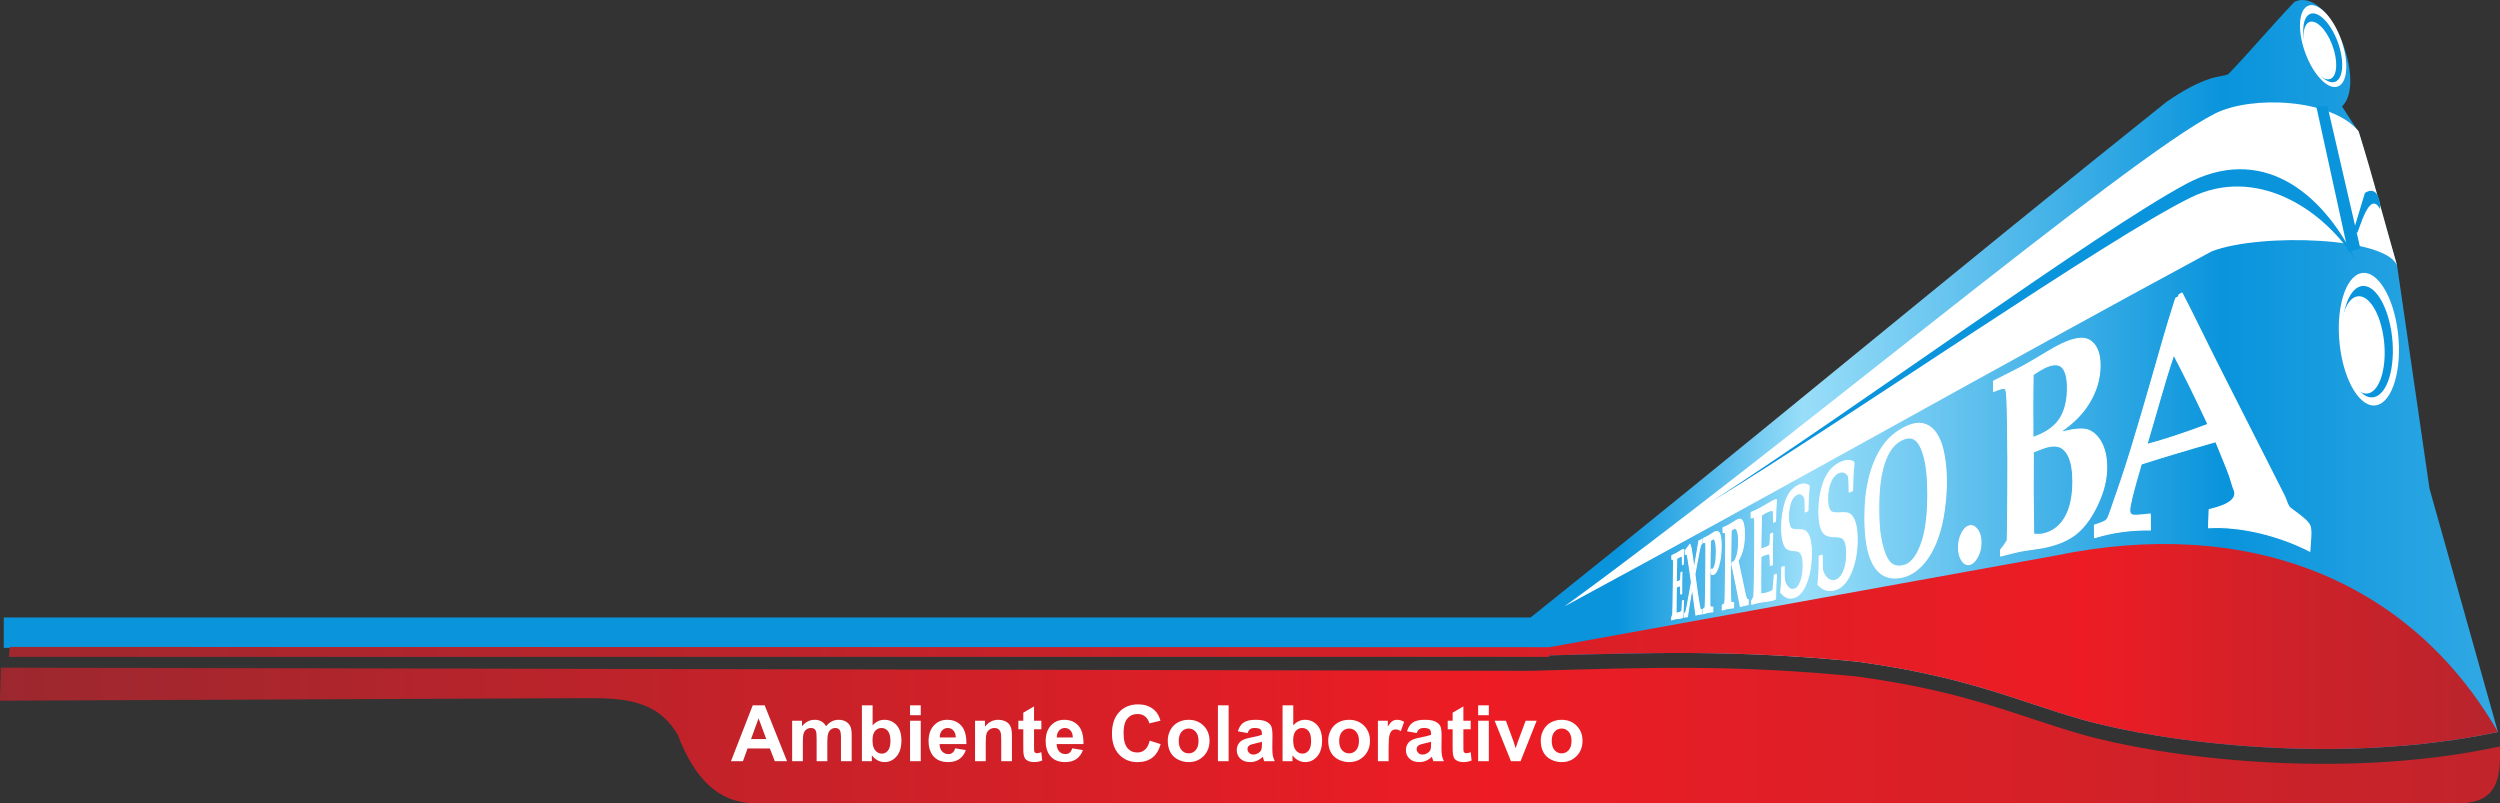
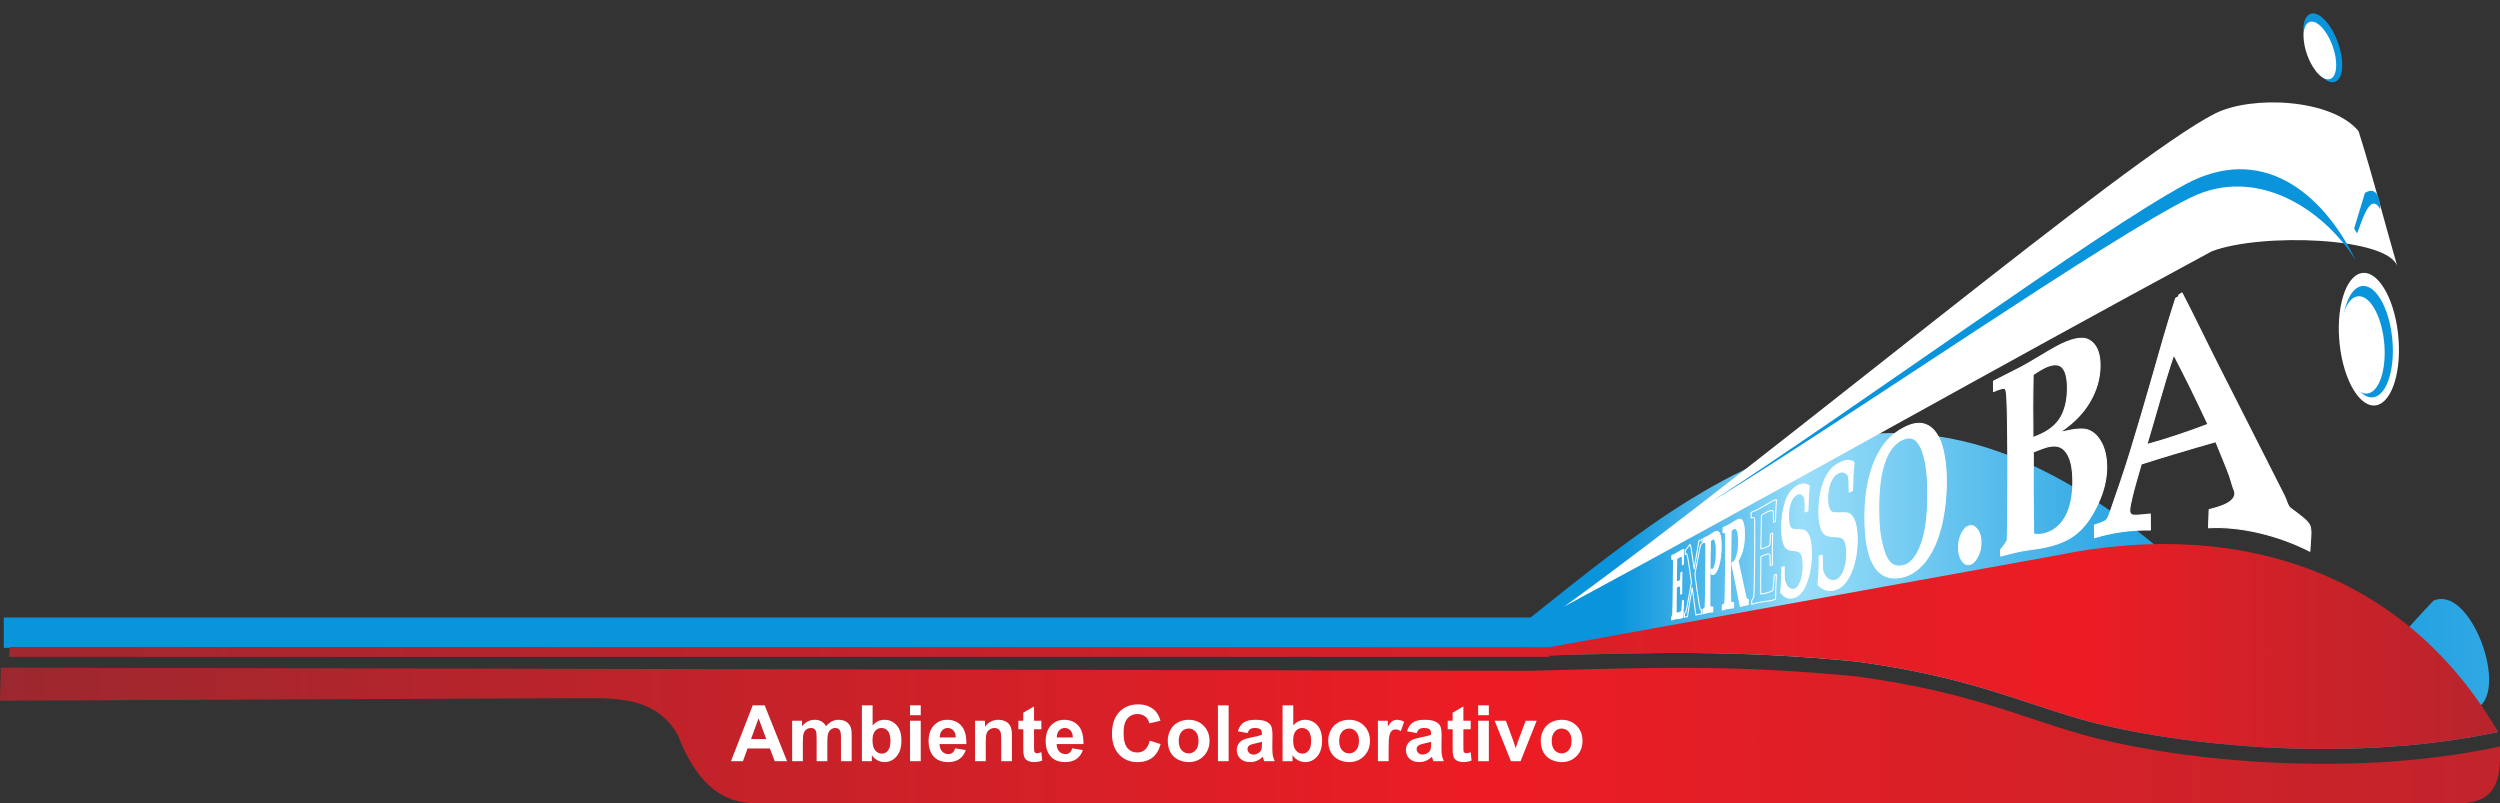
<svg xmlns="http://www.w3.org/2000/svg" xmlns:ns1="http://www.inkscape.org/namespaces/inkscape" xmlns:ns2="http://sodipodi.sourceforge.net/DTD/sodipodi-0.dtd" xmlns:xlink="http://www.w3.org/1999/xlink" id="svg2" version="1.1" ns1:version="0.48.1 r9760" width="968.409" height="311.151" xml:space="preserve" ns2:docname="expresso.svg">
  <rect width="100%" height="100%" fill="#333333" stroke="none" />
  <defs id="defs6">
    <linearGradient x1="-284.591" y1="0" x2="284.591" y2="0" gradientUnits="userSpaceOnUse" gradientTransform="matrix(0,1,-1,0,250.068,550.177)" spreadMethod="pad" id="linearGradient22">
      <stop style="stop-opacity:1;stop-color:#0994dc" offset="0" id="stop24" />
      <stop style="stop-opacity:1;stop-color:#99def9" offset="0.117" id="stop26" />
      <stop style="stop-opacity:1;stop-color:#99def9" offset="0.117" id="stop28" />
      <stop style="stop-opacity:1;stop-color:#0994dc" offset="0.382" id="stop30" />
      <stop style="stop-opacity:1;stop-color:#99def9" offset="1" id="stop32" />
    </linearGradient>
    <linearGradient x1="-285.189" y1="0" x2="285.189" y2="0" gradientUnits="userSpaceOnUse" gradientTransform="matrix(0,1,-1,0,361.104,550.077)" spreadMethod="pad" id="linearGradient108">
      <stop style="stop-opacity:1;stop-color:#9a282f" offset="0" id="stop110" />
      <stop style="stop-opacity:1;stop-color:#ed1c24" offset="0.48" id="stop112" />
      <stop style="stop-opacity:1;stop-color:#a62930" offset="1" id="stop114" />
    </linearGradient>
    <linearGradient x1="-283.711" y1="0" x2="283.711" y2="0" gradientUnits="userSpaceOnUse" gradientTransform="matrix(0,1,-1,0,332.319,550.177)" spreadMethod="pad" id="linearGradient128">
      <stop style="stop-opacity:1;stop-color:#9f282f" offset="0" id="stop130" />
      <stop style="stop-opacity:1;stop-color:#ed1c24" offset="0.764" id="stop132" />
      <stop style="stop-opacity:1;stop-color:#d02129" offset="0.832" id="stop134" />
      <stop style="stop-opacity:1;stop-color:#9d2830" offset="1" id="stop136" />
    </linearGradient>
    <linearGradient ns1:collect="always" xlink:href="#linearGradient22" id="linearGradient3172" gradientUnits="userSpaceOnUse" gradientTransform="matrix(0,0.12,-0.12,0,30.008,66.021)" spreadMethod="pad" x1="3966.619" y1="-863.909" x2="8066.029" y2="-863.909" />
    <linearGradient ns1:collect="always" xlink:href="#linearGradient108" id="linearGradient3177" gradientUnits="userSpaceOnUse" gradientTransform="matrix(0,0.12,-0.12,0,43.332,66.009)" spreadMethod="pad" x1="-311.856" y1="-2520" x2="7912.608" y2="-2520" />
    <linearGradient ns1:collect="always" xlink:href="#linearGradient128" id="linearGradient3182" gradientUnits="userSpaceOnUse" gradientTransform="matrix(0,0.12,-0.12,0,39.878,66.021)" spreadMethod="pad" x1="-310.378" y1="-2560" x2="6870.54" y2="-2560" />
  </defs>
  <g id="g10" ns1:groupmode="layer" ns1:label="Expresso_versão final_curvas" transform="matrix(0,1.25,1.25,0,-51.015,-167.097)">
-     <path ns1:connector-curvature="0" id="path34" style="fill:url(#linearGradient3172);fill-opacity:1;fill-rule:nonzero;stroke:none" d="m 334.439,41.98 0,472.989 c 0.836,0 1.672,0 2.507,0 -1.046,37.516 -1.944,63.836 1.769,101.352 4.729,34.346 12.056,49.128 17.858,69.34 7.334,25.549 14.347,80.504 3.943,129.242 C 335.375,807.832 310.232,800.76 285.091,793.69 262.11,790.35 239.129,787.01 216.148,783.672 202.398,779.743 188.648,775.814 174.9,771.887 c -2.75,-1.769 -5.501,-3.536 -8.25,-5.304 -7.386,7.85 -37.434,-3.791 -32.41,-14.731 7.549,-7.182 14.404,-12.875 21.954,-20.056 1.993,-1.513 -0.896,-5.027 8.915,-19.426 C 217.975,646.146 272.148,581.37 325.018,515.149 l 0,-473.169 9.421,0" />
+     <path ns1:connector-curvature="0" id="path34" style="fill:url(#linearGradient3172);fill-opacity:1;fill-rule:nonzero;stroke:none" d="m 334.439,41.98 0,472.989 c 0.836,0 1.672,0 2.507,0 -1.046,37.516 -1.944,63.836 1.769,101.352 4.729,34.346 12.056,49.128 17.858,69.34 7.334,25.549 14.347,80.504 3.943,129.242 c -2.75,-1.769 -5.501,-3.536 -8.25,-5.304 -7.386,7.85 -37.434,-3.791 -32.41,-14.731 7.549,-7.182 14.404,-12.875 21.954,-20.056 1.993,-1.513 -0.896,-5.027 8.915,-19.426 C 217.975,646.146 272.148,581.37 325.018,515.149 l 0,-473.169 9.421,0" />
    <path ns1:connector-curvature="0" id="path36" style="fill:#ffffff;fill-opacity:1;fill-rule:evenodd;stroke:none" d="m 174.31,771.707 c -10.01,-8.28 -11.218,-33.09 -5.411,-44.555 13.763,-27.168 105.505,-136.248 152.726,-201.577 -36.338,67.373 -73.728,133.271 -110.065,200.644 -5.788,15.108 -4.48,55.324 4.925,57.578 -14.203,-4.108 -27.836,-7.572 -42.175,-12.09" />
    <path ns1:connector-curvature="0" id="path38" style="fill:#ffffff;fill-opacity:1;fill-rule:evenodd;stroke:none" d="m 218.329,772.528 c -1.056,4.967 7.273,10.086 18.544,11.398 11.269,1.31 21.32,-1.669 22.375,-6.636 1.056,-4.966 -7.273,-10.085 -18.542,-11.396 -11.27,-1.312 -21.322,1.669 -22.376,6.635" />
-     <path ns1:connector-curvature="0" id="path40" style="fill:#ffffff;fill-opacity:1;fill-rule:evenodd;stroke:none" d="m 135.535,755.915 c -1.469,2.935 2.91,7.495 9.749,10.152 6.839,2.656 13.614,2.428 15.083,-0.509 1.47,-2.935 -2.91,-7.496 -9.748,-10.152 -6.839,-2.656 -13.614,-2.428 -15.084,0.509" />
    <path ns1:connector-curvature="0" id="path42" style="fill:#0994dc;fill-opacity:1;fill-rule:evenodd;stroke:none" d="m 222.358,772.502 c -0.888,4.175 6.114,8.478 15.588,9.581 9.473,1.102 17.922,-1.404 18.809,-5.578 0.888,-4.175 -6.115,-8.478 -15.588,-9.581 -9.473,-1.103 -17.922,1.403 -18.809,5.578" />
    <path ns1:connector-curvature="0" id="path44" style="fill:#0994dc;fill-opacity:1;fill-rule:evenodd;stroke:none" d="m 138.06,756.554 c -1.235,2.468 2.447,6.301 8.195,8.534 5.749,2.232 11.444,2.04 12.679,-0.427 1.236,-2.468 -2.446,-6.302 -8.194,-8.534 -5.749,-2.232 -11.446,-2.041 -12.68,0.427" />
    <path ns1:connector-curvature="0" id="path46" style="fill:#ffffff;fill-opacity:1;fill-rule:evenodd;stroke:none" d="m 225.538,771.208 c -0.774,3.648 5.344,7.408 13.62,8.37 8.276,0.964 15.658,-1.225 16.434,-4.872 0.775,-3.648 -5.342,-7.408 -13.619,-8.37 -8.278,-0.964 -15.659,1.225 -16.435,4.872" />
    <path ns1:connector-curvature="0" id="path48" style="fill:#ffffff;fill-opacity:1;fill-rule:evenodd;stroke:none" d="m 140.569,756.329 c -1.036,2.069 2.05,5.281 6.868,7.153 4.819,1.871 9.593,1.71 10.627,-0.359 1.036,-2.069 -2.05,-5.281 -6.868,-7.152 -4.819,-1.872 -9.593,-1.711 -10.627,0.358" />
    <path ns1:connector-curvature="0" id="path50" style="fill:#0994dc;fill-opacity:1;fill-rule:evenodd;stroke:none" d="m 214.465,770.91 c -22.024,-10.775 -36.09,-29.755 -23.738,-52.721 14.756,-27.433 68.774,-101.198 98.512,-147.166 -27.068,44.245 -81.958,123.251 -94.432,148.853 -9.542,19.582 2.765,40.367 19.658,51.034" />
-     <path ns1:connector-curvature="0" id="path52" style="fill:#0994dc;fill-opacity:1;fill-rule:evenodd;stroke:none" d="m 166.663,758.617 44.974,9.839 -0.922,3.815 -44.138,-10.202 0.086,-3.451" />
    <path ns1:connector-curvature="0" id="path54" style="fill:#0994dc;fill-opacity:1;fill-rule:evenodd;stroke:none" d="m 204.515,770.342 c -3.876,1.114 -7.171,2.226 -11.047,3.34 -2.363,3.697 2.138,4.871 5.026,4.706 -6.265,-3.371 6.492,-6.39 7.475,-7.174 -0.485,-0.292 -0.97,-0.582 -1.453,-0.872" />
    <path ns1:connector-curvature="0" id="path56" style="fill:none;stroke:#ffffff;stroke-width:0.326;stroke-linecap:butt;stroke-linejoin:round;stroke-miterlimit:22.926;stroke-opacity:1;stroke-dasharray:none" d="m 296.384,689.862 c -0.599,2.083 -1.162,3.331 -1.666,3.806 -0.39,0.368 -1.644,0.811 -3.708,1.519 -4.274,1.468 -10.219,3.606 -17.965,5.975 -7.392,2.261 -14.956,4.476 -22.652,6.677 -7.828,2.236 -15.842,4.466 -24.265,7.194 -1.255,2.298 -0.367,-0.385 -1.658,1.97 7.159,3.731 14.725,7.314 22.476,11.242 l 40.439,20.491 c 1.339,0.679 3.1,0.964 3.83,1.944 2.009,2.695 3.97,5.573 5.58,6.036 1.794,0.515 4.285,0.042 7.715,-0.1 -4.84,-9.355 -7.902,-21.51 -7.278,-31.382 -1.46,-0.029 -4.177,0.186 -5.63,0.178 -0.665,2.576 -2.294,9.794 -6.557,7.537 -0.596,-0.316 -2.842,-0.715 -6.404,-2.182 -2.725,-1.122 -5.418,-2.22 -8.092,-3.289 1.12,-3.99 2.429,-8.444 3.894,-13.326 1.11,-3.695 2.105,-6.904 3.041,-9.78 1.958,-0.59 3.899,-1.134 5.818,-1.674 1.544,-0.433 3.847,-1.075 6.859,-1.694 0.664,-0.136 1.273,-0.211 1.784,-0.203 0.708,0.013 1.132,0.298 1.314,0.806 0.186,0.515 0.079,2.39 -0.294,5.555 1.328,0.024 3.626,0.029 4.962,0.054 -0.101,-5.92 0.624,-11.591 2.388,-17.324 -1.308,-0.004 -2.616,-0.026 -3.93,-0.03 z m -52.757,24.586 c 4.89,-1.645 9.612,-3.071 14.227,-4.38 4.562,-1.294 9.092,-2.644 13.56,-3.949 -0.638,2.412 -1.436,5.117 -2.49,8.321 -1.214,3.695 -2.477,7.247 -3.75,10.606 -3.784,-1.775 -7.496,-3.532 -11.122,-5.317 -3.557,-1.752 -7.019,-3.535 -10.426,-5.28 z" />
    <path ns1:connector-curvature="0" id="path58" style="fill:#ffffff;fill-opacity:1;fill-rule:evenodd;stroke:none" d="m 296.384,689.862 c -0.599,2.083 -1.162,3.331 -1.666,3.806 -0.39,0.368 -1.644,0.811 -3.708,1.519 -4.274,1.468 -10.219,3.606 -17.965,5.975 -7.392,2.261 -14.956,4.476 -22.652,6.677 -7.828,2.236 -15.842,4.466 -24.265,7.194 -1.255,2.298 -0.367,-0.385 -1.658,1.97 7.159,3.731 14.725,7.314 22.476,11.242 l 40.439,20.491 c 1.339,0.679 3.1,0.964 3.83,1.944 2.009,2.695 3.97,5.573 5.58,6.036 1.794,0.515 4.285,0.042 7.715,-0.1 -4.84,-9.355 -7.902,-21.51 -7.278,-31.382 -1.46,-0.029 -4.177,0.186 -5.63,0.178 -0.665,2.576 -2.294,9.794 -6.557,7.537 -0.596,-0.316 -2.842,-0.715 -6.404,-2.182 -2.725,-1.122 -5.418,-2.22 -8.092,-3.289 1.12,-3.99 2.429,-8.444 3.894,-13.326 1.11,-3.695 2.105,-6.904 3.041,-9.78 1.958,-0.59 3.899,-1.134 5.818,-1.674 1.544,-0.433 3.847,-1.075 6.859,-1.694 0.664,-0.136 1.273,-0.211 1.784,-0.203 0.708,0.013 1.132,0.298 1.314,0.806 0.186,0.515 0.079,2.39 -0.294,5.555 1.328,0.024 3.626,0.029 4.962,0.054 -0.101,-5.92 0.624,-11.591 2.388,-17.324 -1.308,-0.004 -2.616,-0.026 -3.93,-0.03 z m -52.757,24.586 c 4.89,-1.645 9.612,-3.071 14.227,-4.38 4.562,-1.294 9.092,-2.644 13.56,-3.949 -0.638,2.412 -1.436,5.117 -2.49,8.321 -1.214,3.695 -2.477,7.247 -3.75,10.606 -3.784,-1.775 -7.496,-3.532 -11.122,-5.317 -3.557,-1.752 -7.019,-3.535 -10.426,-5.28" />
    <path ns1:connector-curvature="0" id="path60" style="fill:none;stroke:#ffffff;stroke-width:0.326;stroke-linecap:butt;stroke-linejoin:round;stroke-miterlimit:22.926;stroke-opacity:1;stroke-dasharray:none" d="m 299.161,671.012 c 0.185,1.063 0.168,2.056 -0.037,3 -0.614,2.81 -2.326,5.148 -5.112,6.754 -2.846,1.642 -6.664,2.432 -11.432,2.41 -3.09,-0.016 -5.494,-0.446 -7.208,-1.2 -1.691,-0.743 -2.788,-1.752 -3.236,-3.048 -0.461,-1.331 -0.245,-3.184 0.536,-5.238 0.359,-0.944 0.74,-1.88 1.088,-2.797 0.365,0.006 0.73,0.011 1.087,0.017 3.632,-0.034 7.276,-0.046 10.912,-0.035 3.673,0.011 7.34,0.067 11.017,0.124 0.794,0.012 1.597,0.002 2.386,0.014 z M 269.274,670.8 c -0.188,0.47 -0.376,0.941 -0.581,1.454 -1.243,3.109 -3.138,5.623 -5.495,7.048 -2.398,1.447 -5.555,2.214 -9.4,2.189 -3.349,-0.023 -5.494,-0.652 -6.496,-1.882 -0.948,-1.163 -0.746,-3.113 0.518,-5.567 0.448,-0.868 1.108,-1.915 1.961,-3.182 4.297,-0.046 7.765,-0.127 10.369,-0.109 2.609,0.017 4.4,0.032 5.359,0.037 1.255,0.006 2.506,-0.007 3.763,0.012 z m 36.716,-10.042 c -0.623,-0.01 -1.25,-0.018 -1.878,-0.005 -1.097,0.887 -2.074,1.595 -2.935,2.077 -1.872,0.064 -4.864,0.11 -8.959,0.139 -4.092,0.03 -9.314,0.078 -15.612,0.065 -4.553,-0.011 -8.419,-0.068 -11.612,-0.104 -3.18,-0.036 -5.689,-0.131 -7.531,-0.2 -1.988,-0.076 -3.071,-0.266 -3.3,-0.521 -0.326,-0.362 -0.068,-1.55 0.859,-3.625 -1.076,0.006 -2.153,-0.008 -3.229,-10e-4 -0.773,1.537 -1.55,3.076 -2.327,4.591 -0.682,1.337 -1.345,2.682 -2.06,4.033 -0.64,1.211 -1.688,3.014 -3.127,5.41 -1.409,2.344 -2.486,4.165 -3.136,5.365 -2.566,4.747 -3.253,8.113 -2.102,10.192 1.189,2.142 3.701,3.402 7.7,3.436 4.15,0.036 8.054,-1.168 11.562,-3.25 3.391,-2.011 6.354,-4.892 8.878,-8.588 0.121,0.002 0.242,0.004 0.364,0.006 -0.947,3.812 -1.162,6.506 -0.637,8.028 0.539,1.559 1.748,2.969 3.751,4.097 1.998,1.124 4.568,1.73 7.655,1.752 3.782,0.028 7.596,-0.908 11.436,-2.693 3.706,-1.722 6.716,-3.714 8.983,-6.305 2.23,-2.549 3.778,-6.191 4.63,-10.578 0.152,-0.788 0.346,-1.98 0.566,-3.602 0.199,-1.463 0.396,-2.702 0.572,-3.601 0.21,-1.08 0.734,-3.24 1.49,-6.116 z" />
    <path ns1:connector-curvature="0" id="path62" style="fill:#ffffff;fill-opacity:1;fill-rule:evenodd;stroke:none" d="m 299.161,671.012 c 0.185,1.063 0.168,2.056 -0.037,3 -0.614,2.81 -2.326,5.148 -5.112,6.754 -2.846,1.642 -6.664,2.432 -11.432,2.41 -3.09,-0.016 -5.494,-0.446 -7.208,-1.2 -1.691,-0.743 -2.788,-1.752 -3.236,-3.048 -0.461,-1.331 -0.245,-3.184 0.536,-5.238 0.359,-0.944 0.74,-1.88 1.088,-2.797 0.365,0.006 0.73,0.011 1.087,0.017 3.632,-0.034 7.276,-0.046 10.912,-0.035 3.673,0.011 7.34,0.067 11.017,0.124 0.794,0.012 1.597,0.002 2.386,0.014 z M 269.274,670.8 c -0.188,0.47 -0.376,0.941 -0.581,1.454 -1.243,3.109 -3.138,5.623 -5.495,7.048 -2.398,1.447 -5.555,2.214 -9.4,2.189 -3.349,-0.023 -5.494,-0.652 -6.496,-1.882 -0.948,-1.163 -0.746,-3.113 0.518,-5.567 0.448,-0.868 1.108,-1.915 1.961,-3.182 4.297,-0.046 7.765,-0.127 10.369,-0.109 2.609,0.017 4.4,0.032 5.359,0.037 1.255,0.006 2.506,-0.007 3.763,0.012 z m 36.716,-10.042 c -0.623,-0.01 -1.25,-0.018 -1.878,-0.005 -1.097,0.887 -2.074,1.595 -2.935,2.077 -1.872,0.064 -4.864,0.11 -8.959,0.139 -4.092,0.03 -9.314,0.078 -15.612,0.065 -4.553,-0.011 -8.419,-0.068 -11.612,-0.104 -3.18,-0.036 -5.689,-0.131 -7.531,-0.2 -1.988,-0.076 -3.071,-0.266 -3.3,-0.521 -0.326,-0.362 -0.068,-1.55 0.859,-3.625 -1.076,0.006 -2.153,-0.008 -3.229,-10e-4 -0.773,1.537 -1.55,3.076 -2.327,4.591 -0.682,1.337 -1.345,2.682 -2.06,4.033 -0.64,1.211 -1.688,3.014 -3.127,5.41 -1.409,2.344 -2.486,4.165 -3.136,5.365 -2.566,4.747 -3.253,8.113 -2.102,10.192 1.189,2.142 3.701,3.402 7.7,3.436 4.15,0.036 8.054,-1.168 11.562,-3.25 3.391,-2.011 6.354,-4.892 8.878,-8.588 0.121,0.002 0.242,0.004 0.364,0.006 -0.947,3.812 -1.162,6.506 -0.637,8.028 0.539,1.559 1.748,2.969 3.751,4.097 1.998,1.124 4.568,1.73 7.655,1.752 3.782,0.028 7.596,-0.908 11.436,-2.693 3.706,-1.722 6.716,-3.714 8.983,-6.305 2.23,-2.549 3.778,-6.191 4.63,-10.578 0.152,-0.788 0.346,-1.98 0.566,-3.602 0.199,-1.463 0.396,-2.702 0.572,-3.601 0.21,-1.08 0.734,-3.24 1.49,-6.116" />
    <path ns1:connector-curvature="0" id="path64" style="fill:none;stroke:#ffffff;stroke-width:0.326;stroke-linecap:butt;stroke-linejoin:round;stroke-miterlimit:22.926;stroke-opacity:1;stroke-dasharray:none" d="m 296.648,651.066 c -0.252,0.942 0.114,1.74 1.096,2.495 0.988,0.76 2.33,1.136 4.045,1.138 1.686,10e-4 3.215,-0.362 4.552,-1.11 1.339,-0.75 2.082,-1.552 2.26,-2.496 0.175,-0.923 -0.263,-1.704 -1.283,-2.364 -1.013,-0.653 -2.321,-0.989 -3.931,-0.998 -1.61,-0.01 -3.065,0.317 -4.372,0.956 -1.333,0.654 -2.119,1.459 -2.366,2.38 z" />
    <path ns1:connector-curvature="0" id="path66" style="fill:#ffffff;fill-opacity:1;fill-rule:evenodd;stroke:none" d="m 296.648,651.066 c -0.252,0.942 0.114,1.74 1.096,2.495 0.988,0.76 2.33,1.136 4.045,1.138 1.686,10e-4 3.215,-0.362 4.552,-1.11 1.339,-0.75 2.082,-1.552 2.26,-2.496 0.175,-0.923 -0.263,-1.704 -1.283,-2.364 -1.013,-0.653 -2.321,-0.989 -3.931,-0.998 -1.61,-0.01 -3.065,0.317 -4.372,0.956 -1.333,0.654 -2.119,1.459 -2.366,2.38" />
    <path ns1:connector-curvature="0" id="path68" style="fill:none;stroke:#ffffff;stroke-width:0.326;stroke-linecap:butt;stroke-linejoin:round;stroke-miterlimit:22.926;stroke-opacity:1;stroke-dasharray:none" d="m 308.971,630.575 c -0.478,2.204 -2.516,3.971 -6.166,5.406 -1.86,0.731 -4.12,1.304 -6.77,1.675 -2.665,0.376 -5.725,0.564 -9.151,0.565 -3.589,0.004 -6.671,-0.203 -9.226,-0.626 -2.536,-0.422 -4.538,-1.086 -6.02,-1.913 -2.336,-1.304 -2.863,-3.173 -1.549,-5.692 1.231,-2.36 3.545,-4.016 7.031,-5.195 1.727,-0.583 3.772,-1.07 6.102,-1.351 2.323,-0.278 4.98,-0.428 7.958,-0.438 2.153,-0.006 4.112,0.074 5.894,0.216 1.783,0.142 3.371,0.403 4.781,0.722 2.857,0.647 4.838,1.457 5.971,2.448 1.135,0.992 1.529,2.406 1.145,4.182 z m 3.631,-0.637 c 0.737,-3.893 -0.638,-6.709 -4.049,-8.628 -1.642,-0.924 -3.706,-1.553 -6.149,-1.972 -2.413,-0.414 -5.231,-0.628 -8.452,-0.618 -2.25,0.007 -4.372,0.107 -6.36,0.324 -2.002,0.217 -3.894,0.548 -5.67,0.978 -3.574,0.864 -6.679,2.153 -9.259,3.787 -2.641,1.674 -4.682,3.805 -6.268,6.701 -1.537,2.806 -1.925,5.166 -1.123,7.16 0.811,2.016 2.702,3.559 5.605,4.624 1.469,0.539 3.215,0.917 5.216,1.212 2.003,0.294 4.272,0.468 6.809,0.468 2.752,0 5.386,-0.19 7.874,-0.508 2.476,-0.316 4.806,-0.733 6.96,-1.33 4.291,-1.192 7.746,-2.848 10.342,-5.035 2.549,-2.147 4.013,-4.464 4.523,-7.164 z" />
    <path ns1:connector-curvature="0" id="path70" style="fill:#ffffff;fill-opacity:1;fill-rule:evenodd;stroke:none" d="m 308.971,630.575 c -0.478,2.204 -2.516,3.971 -6.166,5.406 -1.86,0.731 -4.12,1.304 -6.77,1.675 -2.665,0.376 -5.725,0.564 -9.151,0.565 -3.589,0.004 -6.671,-0.203 -9.226,-0.626 -2.536,-0.422 -4.538,-1.086 -6.02,-1.913 -2.336,-1.304 -2.863,-3.173 -1.549,-5.692 1.231,-2.36 3.545,-4.016 7.031,-5.195 1.727,-0.583 3.772,-1.07 6.102,-1.351 2.323,-0.278 4.98,-0.428 7.958,-0.438 2.153,-0.006 4.112,0.074 5.894,0.216 1.783,0.142 3.371,0.403 4.781,0.722 2.857,0.647 4.838,1.457 5.971,2.448 1.135,0.992 1.529,2.406 1.145,4.182 z m 3.631,-0.637 c 0.737,-3.893 -0.638,-6.709 -4.049,-8.628 -1.642,-0.924 -3.706,-1.553 -6.149,-1.972 -2.413,-0.414 -5.231,-0.628 -8.452,-0.618 -2.25,0.007 -4.372,0.107 -6.36,0.324 -2.002,0.217 -3.894,0.548 -5.67,0.978 -3.574,0.864 -6.679,2.153 -9.259,3.787 -2.641,1.674 -4.682,3.805 -6.268,6.701 -1.537,2.806 -1.925,5.166 -1.123,7.16 0.811,2.016 2.702,3.559 5.605,4.624 1.469,0.539 3.215,0.917 5.216,1.212 2.003,0.294 4.272,0.468 6.809,0.468 2.752,0 5.386,-0.19 7.874,-0.508 2.476,-0.316 4.806,-0.733 6.96,-1.33 4.291,-1.192 7.746,-2.848 10.342,-5.035 2.549,-2.147 4.013,-4.464 4.523,-7.164" />
    <path ns1:connector-curvature="0" id="path72" style="fill:none;stroke:#ffffff;stroke-width:0.326;stroke-linecap:butt;stroke-linejoin:round;stroke-miterlimit:22.926;stroke-opacity:1;stroke-dasharray:none" d="m 306.007,604.547 c -0.086,0.292 -0.185,0.629 -0.283,0.943 2.556,0.017 4.054,0.025 4.478,0.096 0.419,0.07 0.958,0.256 1.592,0.618 0.636,0.366 1.128,0.818 1.46,1.384 0.332,0.565 0.438,1.153 0.308,1.759 -0.238,1.103 -1.123,2.02 -2.665,2.705 -1.542,0.685 -3.367,1.03 -5.449,1.036 -1.915,0.006 -3.313,-0.185 -4.181,-0.641 -0.868,-0.457 -1.258,-1.336 -1.258,-2.616 -0.002,-1.73 -0.264,-2.892 -0.739,-3.486 -0.48,-0.601 -1.321,-1.108 -2.568,-1.43 -1.232,-0.32 -2.801,-0.469 -4.708,-0.457 -3.188,0.022 -6.094,0.493 -8.819,1.465 -2.749,0.98 -4.735,2.515 -5.934,4.722 -0.506,0.934 -0.791,1.738 -0.865,2.431 -0.08,0.737 0.068,1.432 0.404,2.152 0.205,0.046 0.414,0.071 0.605,0.139 1.256,-0.168 2.359,-0.248 3.34,-0.307 0.968,-0.059 2.636,-0.112 4.985,-0.16 0.162,-0.358 0.317,-0.714 0.472,-1.05 -2.822,-0.046 -4.387,-0.086 -4.7,-0.173 -0.527,-0.144 -0.994,-0.515 -1.328,-1.13 -0.35,-0.644 -0.301,-1.346 0.118,-2.148 0.546,-1.048 1.542,-1.844 2.982,-2.395 1.434,-0.547 3.058,-0.823 4.882,-0.838 1.116,-0.01 2.034,0.103 2.768,0.332 0.731,0.229 1.212,0.528 1.436,0.929 0.229,0.409 0.334,1.282 0.257,2.74 -0.07,1.322 -0.006,2.226 0.263,2.717 0.422,0.773 1.32,1.362 2.657,1.796 1.357,0.442 3.199,0.658 5.533,0.655 4.043,-0.007 7.584,-0.76 10.564,-2.116 2.903,-1.32 4.548,-3.095 4.966,-5.3 0.17,-0.9 0.119,-1.732 -0.152,-2.479 -0.277,-0.766 -0.798,-1.514 -1.596,-2.263 -1.219,0.127 -2.327,0.221 -3.324,0.271 -1.367,0.07 -3.204,0.092 -5.5,0.1 z" />
    <path ns1:connector-curvature="0" id="path74" style="fill:#ffffff;fill-opacity:1;fill-rule:evenodd;stroke:none" d="m 306.007,604.547 c -0.086,0.292 -0.185,0.629 -0.283,0.943 2.556,0.017 4.054,0.025 4.478,0.096 0.419,0.07 0.958,0.256 1.592,0.618 0.636,0.366 1.128,0.818 1.46,1.384 0.332,0.565 0.438,1.153 0.308,1.759 -0.238,1.103 -1.123,2.02 -2.665,2.705 -1.542,0.685 -3.367,1.03 -5.449,1.036 -1.915,0.006 -3.313,-0.185 -4.181,-0.641 -0.868,-0.457 -1.258,-1.336 -1.258,-2.616 -0.002,-1.73 -0.264,-2.892 -0.739,-3.486 -0.48,-0.601 -1.321,-1.108 -2.568,-1.43 -1.232,-0.32 -2.801,-0.469 -4.708,-0.457 -3.188,0.022 -6.094,0.493 -8.819,1.465 -2.749,0.98 -4.735,2.515 -5.934,4.722 -0.506,0.934 -0.791,1.738 -0.865,2.431 -0.08,0.737 0.068,1.432 0.404,2.152 0.205,0.046 0.414,0.071 0.605,0.139 1.256,-0.168 2.359,-0.248 3.34,-0.307 0.968,-0.059 2.636,-0.112 4.985,-0.16 0.162,-0.358 0.317,-0.714 0.472,-1.05 -2.822,-0.046 -4.387,-0.086 -4.7,-0.173 -0.527,-0.144 -0.994,-0.515 -1.328,-1.13 -0.35,-0.644 -0.301,-1.346 0.118,-2.148 0.546,-1.048 1.542,-1.844 2.982,-2.395 1.434,-0.547 3.058,-0.823 4.882,-0.838 1.116,-0.01 2.034,0.103 2.768,0.332 0.731,0.229 1.212,0.528 1.436,0.929 0.229,0.409 0.334,1.282 0.257,2.74 -0.07,1.322 -0.006,2.226 0.263,2.717 0.422,0.773 1.32,1.362 2.657,1.796 1.357,0.442 3.199,0.658 5.533,0.655 4.043,-0.007 7.584,-0.76 10.564,-2.116 2.903,-1.32 4.548,-3.095 4.966,-5.3 0.17,-0.9 0.119,-1.732 -0.152,-2.479 -0.277,-0.766 -0.798,-1.514 -1.596,-2.263 -1.219,0.127 -2.327,0.221 -3.324,0.271 -1.367,0.07 -3.204,0.092 -5.5,0.1" />
    <path ns1:connector-curvature="0" id="path76" style="fill:none;stroke:#ffffff;stroke-width:0.326;stroke-linecap:butt;stroke-linejoin:round;stroke-miterlimit:22.926;stroke-opacity:1;stroke-dasharray:none" d="m 309.476,592.972 c -0.072,0.247 -0.144,0.494 -0.221,0.74 2.269,0.008 3.595,0.013 3.979,0.06 0.368,0.046 0.852,0.206 1.426,0.478 0.577,0.274 1.03,0.63 1.332,1.063 0.312,0.446 0.412,0.902 0.304,1.397 -0.19,0.876 -0.944,1.564 -2.278,2.082 -1.349,0.524 -2.938,0.793 -4.766,0.808 -1.681,0.012 -2.912,-0.148 -3.704,-0.492 -0.774,-0.337 -1.174,-0.994 -1.213,-1.981 -0.055,-1.391 -0.326,-2.28 -0.77,-2.74 -0.449,-0.464 -1.223,-0.822 -2.344,-1.085 -1.108,-0.26 -2.496,-0.384 -4.187,-0.373 -2.836,0.017 -5.417,0.401 -7.772,1.156 -2.389,0.767 -4.048,1.97 -5,3.708 -0.389,0.712 -0.583,1.338 -0.606,1.873 -0.023,0.536 0.137,1.096 0.452,1.7 0.186,0.024 0.368,0.048 0.544,0.094 1.086,-0.106 2.059,-0.202 2.921,-0.252 0.851,-0.05 2.306,-0.077 4.38,-0.132 0.134,-0.29 0.264,-0.581 0.383,-0.848 -2.495,-0.014 -3.868,-0.052 -4.154,-0.113 -0.475,-0.1 -0.886,-0.406 -1.23,-0.878 -0.342,-0.469 -0.347,-1.008 -0.028,-1.631 0.436,-0.847 1.273,-1.477 2.532,-1.91 1.235,-0.426 2.651,-0.646 4.27,-0.653 0.99,-0.005 1.817,0.064 2.476,0.234 0.661,0.17 1.096,0.432 1.321,0.743 0.214,0.295 0.326,1.033 0.328,2.153 0.002,1.009 0.11,1.7 0.359,2.064 0.41,0.604 1.196,1.097 2.394,1.427 1.21,0.334 2.837,0.49 4.879,0.478 3.547,-0.022 6.619,-0.606 9.22,-1.679 2.513,-1.037 3.93,-2.389 4.255,-4.099 0.137,-0.72 0.077,-1.374 -0.185,-1.938 -0.26,-0.564 -0.744,-1.174 -1.458,-1.783 -1.085,0.108 -2.07,0.179 -2.951,0.214 -1.211,0.048 -2.842,0.102 -4.885,0.118 z" />
    <path ns1:connector-curvature="0" id="path78" style="fill:#ffffff;fill-opacity:1;fill-rule:evenodd;stroke:none" d="m 309.476,592.972 c -0.072,0.247 -0.144,0.494 -0.221,0.74 2.269,0.008 3.595,0.013 3.979,0.06 0.368,0.046 0.852,0.206 1.426,0.478 0.577,0.274 1.03,0.63 1.332,1.063 0.312,0.446 0.412,0.902 0.304,1.397 -0.19,0.876 -0.944,1.564 -2.278,2.082 -1.349,0.524 -2.938,0.793 -4.766,0.808 -1.681,0.012 -2.912,-0.148 -3.704,-0.492 -0.774,-0.337 -1.174,-0.994 -1.213,-1.981 -0.055,-1.391 -0.326,-2.28 -0.77,-2.74 -0.449,-0.464 -1.223,-0.822 -2.344,-1.085 -1.108,-0.26 -2.496,-0.384 -4.187,-0.373 -2.836,0.017 -5.417,0.401 -7.772,1.156 -2.389,0.767 -4.048,1.97 -5,3.708 -0.389,0.712 -0.583,1.338 -0.606,1.873 -0.023,0.536 0.137,1.096 0.452,1.7 0.186,0.024 0.368,0.048 0.544,0.094 1.086,-0.106 2.059,-0.202 2.921,-0.252 0.851,-0.05 2.306,-0.077 4.38,-0.132 0.134,-0.29 0.264,-0.581 0.383,-0.848 -2.495,-0.014 -3.868,-0.052 -4.154,-0.113 -0.475,-0.1 -0.886,-0.406 -1.23,-0.878 -0.342,-0.469 -0.347,-1.008 -0.028,-1.631 0.436,-0.847 1.273,-1.477 2.532,-1.91 1.235,-0.426 2.651,-0.646 4.27,-0.653 0.99,-0.005 1.817,0.064 2.476,0.234 0.661,0.17 1.096,0.432 1.321,0.743 0.214,0.295 0.326,1.033 0.328,2.153 0.002,1.009 0.11,1.7 0.359,2.064 0.41,0.604 1.196,1.097 2.394,1.427 1.21,0.334 2.837,0.49 4.879,0.478 3.547,-0.022 6.619,-0.606 9.22,-1.679 2.513,-1.037 3.93,-2.389 4.255,-4.099 0.137,-0.72 0.077,-1.374 -0.185,-1.938 -0.26,-0.564 -0.744,-1.174 -1.458,-1.783 -1.085,0.108 -2.07,0.179 -2.951,0.214 -1.211,0.048 -2.842,0.102 -4.885,0.118" />
    <path ns1:connector-curvature="0" id="path80" style="fill:none;stroke:#ffffff;stroke-width:0.326;stroke-linecap:butt;stroke-linejoin:round;stroke-miterlimit:22.926;stroke-opacity:1;stroke-dasharray:none" d="m 320.959,583.646 c -0.373,-10e-4 -0.746,-10e-4 -1.12,-10e-4 -0.377,0.247 -0.808,0.472 -1.295,0.673 -1.09,0.044 -2.77,0.122 -5.038,0.152 -2.269,0.032 -5.135,0.068 -8.579,0.104 -2.341,0.025 -4.279,0.007 -5.828,0.017 -1.546,0.01 -2.694,-0.002 -3.449,-0.002 -0.797,-10e-4 -1.284,-0.056 -1.454,-0.136 -0.164,-0.077 -0.176,-0.401 -0.023,-0.982 -0.566,0 -1.133,0 -1.697,0 -0.448,1.069 -0.828,1.922 -1.172,2.539 -0.743,1.321 -1.522,2.627 -2.317,4.032 -0.25,0.443 -0.418,0.869 -0.51,1.202 0.078,0.023 0.15,0.046 0.222,0.068 1.663,-0.128 3.84,-0.212 6.533,-0.294 0.098,-0.2 0.191,-0.402 0.284,-0.602 -2.122,-0.028 -3.248,-0.031 -3.377,-0.077 -0.126,-0.044 -0.212,-0.156 -0.236,-0.356 -0.05,-0.424 0.163,-1.072 0.588,-1.897 0.205,-0.401 0.498,-0.869 0.868,-1.403 2.184,-0.042 4.152,-0.106 5.88,-0.125 1.728,-0.02 3.245,-0.062 4.536,-0.083 -0.11,0.514 -0.248,1.007 -0.422,1.454 -0.262,0.671 -0.478,1.08 -0.667,1.23 -0.121,0.096 -0.359,0.128 -0.706,0.178 -0.274,0.038 -1.2,0.086 -2.79,0.127 -0.095,0.224 -0.191,0.448 -0.29,0.694 2.486,-0.061 4.108,-0.095 4.85,-0.1 1.651,-0.011 3.3,0.008 4.949,0.013 0.074,-0.224 0.145,-0.449 0.216,-0.672 -1.901,-0.028 -2.988,-0.064 -3.257,-0.12 -0.161,-0.035 -0.266,-0.09 -0.299,-0.203 -0.071,-0.246 0.048,-0.785 0.353,-1.613 0.098,-0.269 0.253,-0.582 0.475,-0.941 0.745,-0.02 1.511,-0.03 2.281,-0.041 2.021,-0.029 3.812,-0.028 5.363,-0.036 1.552,-0.008 2.87,0.026 3.956,0.029 -0.084,0.472 -0.158,0.97 -0.257,1.439 -0.17,0.811 -0.496,1.596 -0.926,2.336 -1.39,0.132 -2.976,0.262 -4.742,0.414 -0.059,0.202 -0.122,0.426 -0.185,0.65 2.669,-0.149 5.213,-0.232 7.636,-0.268 0.242,-0.473 0.407,-0.944 0.49,-1.373 0.058,-0.292 0.144,-0.856 0.233,-1.643 0.083,-0.72 0.184,-1.373 0.302,-1.98 0.154,-0.787 0.358,-1.574 0.622,-2.407 z" />
-     <path ns1:connector-curvature="0" id="path82" style="fill:#ffffff;fill-opacity:1;fill-rule:evenodd;stroke:none" d="m 320.959,583.646 c -0.373,-10e-4 -0.746,-10e-4 -1.12,-10e-4 -0.377,0.247 -0.808,0.472 -1.295,0.673 -1.09,0.044 -2.77,0.122 -5.038,0.152 -2.269,0.032 -5.135,0.068 -8.579,0.104 -2.341,0.025 -4.279,0.007 -5.828,0.017 -1.546,0.01 -2.694,-0.002 -3.449,-0.002 -0.797,-10e-4 -1.284,-0.056 -1.454,-0.136 -0.164,-0.077 -0.176,-0.401 -0.023,-0.982 -0.566,0 -1.133,0 -1.697,0 -0.448,1.069 -0.828,1.922 -1.172,2.539 -0.743,1.321 -1.522,2.627 -2.317,4.032 -0.25,0.443 -0.418,0.869 -0.51,1.202 0.078,0.023 0.15,0.046 0.222,0.068 1.663,-0.128 3.84,-0.212 6.533,-0.294 0.098,-0.2 0.191,-0.402 0.284,-0.602 -2.122,-0.028 -3.248,-0.031 -3.377,-0.077 -0.126,-0.044 -0.212,-0.156 -0.236,-0.356 -0.05,-0.424 0.163,-1.072 0.588,-1.897 0.205,-0.401 0.498,-0.869 0.868,-1.403 2.184,-0.042 4.152,-0.106 5.88,-0.125 1.728,-0.02 3.245,-0.062 4.536,-0.083 -0.11,0.514 -0.248,1.007 -0.422,1.454 -0.262,0.671 -0.478,1.08 -0.667,1.23 -0.121,0.096 -0.359,0.128 -0.706,0.178 -0.274,0.038 -1.2,0.086 -2.79,0.127 -0.095,0.224 -0.191,0.448 -0.29,0.694 2.486,-0.061 4.108,-0.095 4.85,-0.1 1.651,-0.011 3.3,0.008 4.949,0.013 0.074,-0.224 0.145,-0.449 0.216,-0.672 -1.901,-0.028 -2.988,-0.064 -3.257,-0.12 -0.161,-0.035 -0.266,-0.09 -0.299,-0.203 -0.071,-0.246 0.048,-0.785 0.353,-1.613 0.098,-0.269 0.253,-0.582 0.475,-0.941 0.745,-0.02 1.511,-0.03 2.281,-0.041 2.021,-0.029 3.812,-0.028 5.363,-0.036 1.552,-0.008 2.87,0.026 3.956,0.029 -0.084,0.472 -0.158,0.97 -0.257,1.439 -0.17,0.811 -0.496,1.596 -0.926,2.336 -1.39,0.132 -2.976,0.262 -4.742,0.414 -0.059,0.202 -0.122,0.426 -0.185,0.65 2.669,-0.149 5.213,-0.232 7.636,-0.268 0.242,-0.473 0.407,-0.944 0.49,-1.373 0.058,-0.292 0.144,-0.856 0.233,-1.643 0.083,-0.72 0.184,-1.373 0.302,-1.98 0.154,-0.787 0.358,-1.574 0.622,-2.407" />
    <path ns1:connector-curvature="0" id="path84" style="fill:none;stroke:#ffffff;stroke-width:0.326;stroke-linecap:butt;stroke-linejoin:round;stroke-miterlimit:22.926;stroke-opacity:1;stroke-dasharray:none" d="m 322.729,574.534 c -0.514,10e-4 -1.027,0.002 -1.541,0.004 -0.205,0.406 -0.37,0.664 -0.5,0.721 -0.078,0.034 -0.211,0.053 -0.367,0.068 -0.31,0.03 -1.31,0.097 -3.016,0.119 -2.642,0.034 -4.715,0.066 -6.224,0.083 -1.02,0.012 -2.172,0.017 -3.466,0.031 -1.291,0.014 -2.72,0.02 -4.286,0.032 -2.328,0.019 -3.743,-0.029 -4.238,-0.078 -0.15,-0.016 -0.257,-0.053 -0.318,-0.089 -0.092,-0.053 -0.106,-0.288 -0.05,-0.667 -0.506,10e-4 -1.013,0.004 -1.518,0.005 -0.295,0.734 -0.502,1.231 -0.63,1.447 -0.536,0.898 -1.128,1.842 -1.705,2.83 -0.36,0.616 -0.389,1.09 -0.145,1.403 0.241,0.311 0.774,0.535 1.585,0.712 0.822,0.18 1.859,0.254 3.094,0.245 1.584,-0.012 3.028,-0.167 4.345,-0.47 1.307,-0.3 2.557,-0.805 3.722,-1.5 1.93,0.401 3.878,0.826 5.842,1.25 1.528,0.313 3.07,0.628 4.614,0.986 0.77,0.18 1.22,0.329 1.367,0.428 0.151,0.102 0.199,0.247 0.166,0.472 0.523,0 1.044,0 1.565,0 0.032,-0.134 0.068,-0.269 0.094,-0.382 0.239,-1.056 0.412,-1.754 0.526,-2.048 -0.876,-0.179 -1.946,-0.379 -3.202,-0.626 -1.246,-0.245 -2.674,-0.532 -4.276,-0.85 -1.879,-0.372 -3.738,-0.756 -5.572,-1.157 -0.226,0.046 -0.468,0.09 -0.716,0.113 0.006,0.134 -0.011,0.269 -0.036,0.336 -0.139,0.356 -0.754,0.708 -1.852,1.076 -1.109,0.371 -2.558,0.55 -4.354,0.563 -1.559,0.012 -2.705,-0.109 -3.425,-0.376 -0.719,-0.268 -0.943,-0.672 -0.649,-1.248 0.082,-0.161 0.257,-0.401 0.492,-0.691 1.852,-0.025 3.7,-0.052 5.545,-0.077 1.18,-0.024 2.354,-0.06 3.529,-0.073 1.174,-0.013 2.348,-0.04 3.523,-0.052 1.592,-0.016 3.623,0.004 6.108,0.011 1.868,0.006 2.911,0.037 3.133,0.062 0.164,0.018 0.28,0.054 0.376,0.112 0.125,0.077 0.191,0.337 0.167,0.787 0.539,-10e-4 1.078,-0.025 1.615,-0.025 0.046,-0.697 0.11,-1.283 0.209,-1.777 0.108,-0.539 0.268,-1.126 0.47,-1.71 z" />
    <path ns1:connector-curvature="0" id="path86" style="fill:#ffffff;fill-opacity:1;fill-rule:evenodd;stroke:none" d="m 322.729,574.534 c -0.514,10e-4 -1.027,0.002 -1.541,0.004 -0.205,0.406 -0.37,0.664 -0.5,0.721 -0.078,0.034 -0.211,0.053 -0.367,0.068 -0.31,0.03 -1.31,0.097 -3.016,0.119 -2.642,0.034 -4.715,0.066 -6.224,0.083 -1.02,0.012 -2.172,0.017 -3.466,0.031 -1.291,0.014 -2.72,0.02 -4.286,0.032 -2.328,0.019 -3.743,-0.029 -4.238,-0.078 -0.15,-0.016 -0.257,-0.053 -0.318,-0.089 -0.092,-0.053 -0.106,-0.288 -0.05,-0.667 -0.506,10e-4 -1.013,0.004 -1.518,0.005 -0.295,0.734 -0.502,1.231 -0.63,1.447 -0.536,0.898 -1.128,1.842 -1.705,2.83 -0.36,0.616 -0.389,1.09 -0.145,1.403 0.241,0.311 0.774,0.535 1.585,0.712 0.822,0.18 1.859,0.254 3.094,0.245 1.584,-0.012 3.028,-0.167 4.345,-0.47 1.307,-0.3 2.557,-0.805 3.722,-1.5 1.93,0.401 3.878,0.826 5.842,1.25 1.528,0.313 3.07,0.628 4.614,0.986 0.77,0.18 1.22,0.329 1.367,0.428 0.151,0.102 0.199,0.247 0.166,0.472 0.523,0 1.044,0 1.565,0 0.032,-0.134 0.068,-0.269 0.094,-0.382 0.239,-1.056 0.412,-1.754 0.526,-2.048 -0.876,-0.179 -1.946,-0.379 -3.202,-0.626 -1.246,-0.245 -2.674,-0.532 -4.276,-0.85 -1.879,-0.372 -3.738,-0.756 -5.572,-1.157 -0.226,0.046 -0.468,0.09 -0.716,0.113 0.006,0.134 -0.011,0.269 -0.036,0.336 -0.139,0.356 -0.754,0.708 -1.852,1.076 -1.109,0.371 -2.558,0.55 -4.354,0.563 -1.559,0.012 -2.705,-0.109 -3.425,-0.376 -0.719,-0.268 -0.943,-0.672 -0.649,-1.248 0.082,-0.161 0.257,-0.401 0.492,-0.691 1.852,-0.025 3.7,-0.052 5.545,-0.077 1.18,-0.024 2.354,-0.06 3.529,-0.073 1.174,-0.013 2.348,-0.04 3.523,-0.052 1.592,-0.016 3.623,0.004 6.108,0.011 1.868,0.006 2.911,0.037 3.133,0.062 0.164,0.018 0.28,0.054 0.376,0.112 0.125,0.077 0.191,0.337 0.167,0.787 0.539,-10e-4 1.078,-0.025 1.615,-0.025 0.046,-0.697 0.11,-1.283 0.209,-1.777 0.108,-0.539 0.268,-1.126 0.47,-1.71" />
    <path ns1:connector-curvature="0" id="path88" style="fill:none;stroke:#ffffff;stroke-width:0.326;stroke-linecap:butt;stroke-linejoin:round;stroke-miterlimit:22.926;stroke-opacity:1;stroke-dasharray:none" d="m 323.896,568.525 c -0.472,0.002 -0.941,0.005 -1.414,0.008 -0.175,0.36 -0.335,0.554 -0.452,0.608 -0.079,0.037 -0.197,0.073 -0.378,0.092 -0.286,0.029 -1.462,0.064 -3.52,0.108 -2.062,0.044 -4.05,0.054 -5.977,0.076 -1.796,0.02 -3.332,0.007 -4.615,0.025 -1.279,0.018 -2.298,0.013 -3.062,0.017 -1.532,0.008 -2.375,-0.019 -2.536,-0.053 -0.155,-0.032 -0.198,-0.178 -0.144,-0.4 0.022,-0.089 0.038,-0.178 0.054,-0.268 -0.466,0.025 -0.93,0.028 -1.396,0.03 -0.066,0.156 -0.136,0.336 -0.211,0.512 -0.134,0.313 -0.262,0.554 -0.359,0.734 -0.14,0.265 -0.39,0.673 -0.796,1.292 -0.222,0.338 -0.389,0.576 -0.464,0.714 -0.319,0.575 -0.347,1.024 -0.103,1.312 0.242,0.289 0.743,0.521 1.489,0.662 0.743,0.142 1.74,0.203 2.98,0.192 2.233,-0.022 4.198,-0.257 5.874,-0.734 1.663,-0.473 2.614,-1.037 2.845,-1.687 0.031,-0.088 0.035,-0.179 0.023,-0.268 -0.013,-0.09 -0.04,-0.179 -0.083,-0.29 -0.395,-0.066 -0.78,-0.108 -1.148,-0.174 -0.156,0.046 -0.312,0.091 -0.474,0.114 0.029,0.089 0.053,0.155 0.065,0.2 0.016,0.066 0.013,0.114 -0.011,0.179 -0.118,0.316 -0.631,0.594 -1.532,0.811 -0.892,0.214 -2.082,0.332 -3.562,0.348 -1.63,0.018 -2.796,-0.101 -3.488,-0.299 -0.695,-0.197 -0.938,-0.51 -0.722,-0.931 0.082,-0.157 0.271,-0.356 0.544,-0.581 1.771,-0.052 3.41,-0.094 4.906,-0.112 1.498,-0.018 2.861,-0.036 4.086,-0.042 0.416,-10e-4 1.28,0.005 2.598,-0.012 1.32,-0.017 3.088,-0.014 5.31,-0.024 1.762,-0.008 2.776,-0.017 3.03,0.008 0.198,0.018 0.326,0.043 0.398,0.088 0.109,0.067 0.169,0.359 0.167,0.83 0.494,-0.002 0.988,-0.026 1.481,-0.029 0.029,-0.563 0.077,-1.034 0.151,-1.417 0.031,-0.157 0.184,-0.72 0.448,-1.643 z" />
    <path ns1:connector-curvature="0" id="path90" style="fill:#ffffff;fill-opacity:1;fill-rule:evenodd;stroke:none" d="m 323.896,568.525 c -0.472,0.002 -0.941,0.005 -1.414,0.008 -0.175,0.36 -0.335,0.554 -0.452,0.608 -0.079,0.037 -0.197,0.073 -0.378,0.092 -0.286,0.029 -1.462,0.064 -3.52,0.108 -2.062,0.044 -4.05,0.054 -5.977,0.076 -1.796,0.02 -3.332,0.007 -4.615,0.025 -1.279,0.018 -2.298,0.013 -3.062,0.017 -1.532,0.008 -2.375,-0.019 -2.536,-0.053 -0.155,-0.032 -0.198,-0.178 -0.144,-0.4 0.022,-0.089 0.038,-0.178 0.054,-0.268 -0.466,0.025 -0.93,0.028 -1.396,0.03 -0.066,0.156 -0.136,0.336 -0.211,0.512 -0.134,0.313 -0.262,0.554 -0.359,0.734 -0.14,0.265 -0.39,0.673 -0.796,1.292 -0.222,0.338 -0.389,0.576 -0.464,0.714 -0.319,0.575 -0.347,1.024 -0.103,1.312 0.242,0.289 0.743,0.521 1.489,0.662 0.743,0.142 1.74,0.203 2.98,0.192 2.233,-0.022 4.198,-0.257 5.874,-0.734 1.663,-0.473 2.614,-1.037 2.845,-1.687 0.031,-0.088 0.035,-0.179 0.023,-0.268 -0.013,-0.09 -0.04,-0.179 -0.083,-0.29 -0.395,-0.066 -0.78,-0.108 -1.148,-0.174 -0.156,0.046 -0.312,0.091 -0.474,0.114 0.029,0.089 0.053,0.155 0.065,0.2 0.016,0.066 0.013,0.114 -0.011,0.179 -0.118,0.316 -0.631,0.594 -1.532,0.811 -0.892,0.214 -2.082,0.332 -3.562,0.348 -1.63,0.018 -2.796,-0.101 -3.488,-0.299 -0.695,-0.197 -0.938,-0.51 -0.722,-0.931 0.082,-0.157 0.271,-0.356 0.544,-0.581 1.771,-0.052 3.41,-0.094 4.906,-0.112 1.498,-0.018 2.861,-0.036 4.086,-0.042 0.416,-10e-4 1.28,0.005 2.598,-0.012 1.32,-0.017 3.088,-0.014 5.31,-0.024 1.762,-0.008 2.776,-0.017 3.03,0.008 0.198,0.018 0.326,0.043 0.398,0.088 0.109,0.067 0.169,0.359 0.167,0.83 0.494,-0.002 0.988,-0.026 1.481,-0.029 0.029,-0.563 0.077,-1.034 0.151,-1.417 0.031,-0.157 0.184,-0.72 0.448,-1.643" />
    <path ns1:connector-curvature="0" id="path92" style="fill:none;stroke:#ffffff;stroke-width:0.326;stroke-linecap:butt;stroke-linejoin:round;stroke-miterlimit:22.926;stroke-opacity:1;stroke-dasharray:none" d="m 325.003,562.81 c -0.43,0.004 -0.862,0.008 -1.291,0.012 -0.104,0.226 -0.23,0.362 -0.364,0.407 -0.137,0.047 -0.712,0.202 -1.746,0.396 -1.212,0.228 -2.441,0.437 -3.671,0.659 -1.241,0.223 -2.491,0.467 -3.752,0.7 -1.378,-0.191 -2.588,-0.359 -3.63,-0.508 -1.037,-0.146 -1.913,-0.287 -2.627,-0.401 -1.412,-0.224 -2.246,-0.384 -2.506,-0.512 -0.138,-0.067 -0.186,-0.13 -0.142,-0.221 0.031,-0.065 0.107,-0.156 0.233,-0.246 -0.412,-0.019 -0.821,-0.014 -1.232,-0.011 -0.631,0.47 -1.276,0.942 -1.927,1.434 0.374,0.154 0.79,0.271 1.253,0.368 0.457,0.096 1.62,0.265 3.492,0.529 0.966,0.136 1.937,0.252 2.91,0.379 -2.042,0.348 -4.102,0.702 -6.185,1.067 -1.078,0.188 -1.932,0.346 -2.564,0.438 10e-4,0.156 -0.03,0.292 -0.102,0.422 -0.085,0.157 -0.236,0.358 -0.44,0.581 0.451,-0.004 0.901,-0.028 1.352,-0.03 0.19,-0.224 0.366,-0.386 0.529,-0.448 0.196,-0.074 0.84,-0.23 1.908,-0.436 1.21,-0.232 2.414,-0.46 3.604,-0.691 1.178,-0.229 2.354,-0.439 3.518,-0.648 0.614,0.062 1.223,0.15 1.832,0.233 1.602,0.214 2.948,0.394 4.033,0.553 1.096,0.161 1.925,0.294 2.486,0.388 1.498,0.251 2.304,0.397 2.435,0.456 0.115,0.052 0.18,0.179 0.174,0.38 0.468,-0.002 0.934,-0.006 1.403,-0.008 -0.017,-0.314 0.005,-0.629 0.061,-0.922 0.053,-0.27 0.142,-0.517 0.266,-0.766 -0.654,-0.108 -1.613,-0.235 -2.89,-0.407 -0.94,-0.126 -1.88,-0.233 -2.813,-0.361 -0.929,-0.127 -1.855,-0.254 -2.778,-0.382 1.576,-0.28 3.134,-0.547 4.681,-0.82 0.58,-0.102 2.02,-0.308 4.31,-0.664 -0.036,-0.202 -0.043,-0.359 -0.026,-0.449 0.022,-0.113 0.09,-0.271 0.204,-0.474 z" />
-     <path ns1:connector-curvature="0" id="path94" style="fill:#ffffff;fill-opacity:1;fill-rule:evenodd;stroke:none" d="m 325.003,562.81 c -0.43,0.004 -0.862,0.008 -1.291,0.012 -0.104,0.226 -0.23,0.362 -0.364,0.407 -0.137,0.047 -0.712,0.202 -1.746,0.396 -1.212,0.228 -2.441,0.437 -3.671,0.659 -1.241,0.223 -2.491,0.467 -3.752,0.7 -1.378,-0.191 -2.588,-0.359 -3.63,-0.508 -1.037,-0.146 -1.913,-0.287 -2.627,-0.401 -1.412,-0.224 -2.246,-0.384 -2.506,-0.512 -0.138,-0.067 -0.186,-0.13 -0.142,-0.221 0.031,-0.065 0.107,-0.156 0.233,-0.246 -0.412,-0.019 -0.821,-0.014 -1.232,-0.011 -0.631,0.47 -1.276,0.942 -1.927,1.434 0.374,0.154 0.79,0.271 1.253,0.368 0.457,0.096 1.62,0.265 3.492,0.529 0.966,0.136 1.937,0.252 2.91,0.379 -2.042,0.348 -4.102,0.702 -6.185,1.067 -1.078,0.188 -1.932,0.346 -2.564,0.438 10e-4,0.156 -0.03,0.292 -0.102,0.422 -0.085,0.157 -0.236,0.358 -0.44,0.581 0.451,-0.004 0.901,-0.028 1.352,-0.03 0.19,-0.224 0.366,-0.386 0.529,-0.448 0.196,-0.074 0.84,-0.23 1.908,-0.436 1.21,-0.232 2.414,-0.46 3.604,-0.691 1.178,-0.229 2.354,-0.439 3.518,-0.648 0.614,0.062 1.223,0.15 1.832,0.233 1.602,0.214 2.948,0.394 4.033,0.553 1.096,0.161 1.925,0.294 2.486,0.388 1.498,0.251 2.304,0.397 2.435,0.456 0.115,0.052 0.18,0.179 0.174,0.38 0.468,-0.002 0.934,-0.006 1.403,-0.008 -0.017,-0.314 0.005,-0.629 0.061,-0.922 0.053,-0.27 0.142,-0.517 0.266,-0.766 -0.654,-0.108 -1.613,-0.235 -2.89,-0.407 -0.94,-0.126 -1.88,-0.233 -2.813,-0.361 -0.929,-0.127 -1.855,-0.254 -2.778,-0.382 1.576,-0.28 3.134,-0.547 4.681,-0.82 0.58,-0.102 2.02,-0.308 4.31,-0.664 -0.036,-0.202 -0.043,-0.359 -0.026,-0.449 0.022,-0.113 0.09,-0.271 0.204,-0.474" />
    <path ns1:connector-curvature="0" id="path96" style="fill:none;stroke:#ffffff;stroke-width:0.326;stroke-linecap:butt;stroke-linejoin:round;stroke-miterlimit:22.926;stroke-opacity:1;stroke-dasharray:none" d="m 325.771,558.85 c -0.258,0.004 -0.517,0.006 -0.776,0.01 -0.256,0.115 -0.545,0.23 -0.872,0.324 -0.757,0.03 -1.925,0.055 -3.5,0.084 -1.578,0.029 -3.574,0.062 -5.976,0.089 -1.633,0.019 -2.992,0.035 -4.073,0.047 -1.08,0.012 -1.888,0.032 -2.417,0.028 -0.562,-0.005 -0.908,-0.024 -1.032,-0.055 -0.132,-0.032 -0.169,-0.198 -0.128,-0.486 -0.397,0.005 -0.796,0.008 -1.195,0.013 -0.19,0.512 -0.366,0.913 -0.529,1.202 -0.366,0.647 -0.751,1.264 -1.126,1.915 -0.124,0.218 -0.182,0.401 -0.204,0.578 0.054,0 0.106,0 0.157,0.022 1.126,-0.077 2.605,-0.113 4.44,-0.174 0.047,-0.09 0.092,-0.179 0.136,-0.268 -1.459,-0.008 -2.232,-10e-4 -2.327,-0.023 -0.09,-0.02 -0.162,-0.065 -0.2,-0.154 -0.083,-0.198 -0.008,-0.509 0.188,-0.889 0.102,-0.198 0.248,-0.424 0.444,-0.692 1.516,-0.016 2.879,-0.064 4.078,-0.088 1.196,-0.023 2.249,-0.023 3.144,-0.034 -0.035,0.246 -0.092,0.467 -0.17,0.671 -0.13,0.332 -0.242,0.516 -0.356,0.583 -0.077,0.046 -0.234,0.066 -0.469,0.094 -0.184,0.022 -0.82,0.052 -1.907,0.085 -0.044,0.089 -0.089,0.202 -0.133,0.29 1.699,-0.016 2.807,-0.049 3.316,-0.054 1.13,-0.011 2.258,10e-4 3.386,-0.01 0.034,-0.113 0.067,-0.203 0.1,-0.313 -1.304,-0.011 -2.052,-0.019 -2.243,-0.046 -0.11,-0.016 -0.19,-0.042 -0.218,-0.088 -0.07,-0.109 -0.034,-0.382 0.114,-0.782 0.042,-0.113 0.132,-0.269 0.256,-0.426 0.515,-0.028 1.045,-0.034 1.58,-0.038 1.396,-0.016 2.635,-0.029 3.707,-0.04 1.072,-0.012 1.985,10e-4 2.736,-0.007 -0.035,0.224 -0.064,0.451 -0.107,0.674 -0.079,0.406 -0.264,0.766 -0.52,1.104 -0.941,0.076 -2.015,0.154 -3.209,0.209 -0.028,0.113 -0.055,0.202 -0.084,0.314 1.802,-0.084 3.527,-0.144 5.17,-0.16 0.146,-0.226 0.235,-0.428 0.274,-0.631 0.026,-0.136 0.065,-0.406 0.094,-0.764 0.029,-0.36 0.066,-0.674 0.125,-0.967 0.072,-0.36 0.182,-0.743 0.33,-1.148 z" />
    <path ns1:connector-curvature="0" id="path98" style="fill:#ffffff;fill-opacity:1;fill-rule:evenodd;stroke:none" d="m 325.771,558.85 c -0.258,0.004 -0.517,0.006 -0.776,0.01 -0.256,0.115 -0.545,0.23 -0.872,0.324 -0.757,0.03 -1.925,0.055 -3.5,0.084 -1.578,0.029 -3.574,0.062 -5.976,0.089 -1.633,0.019 -2.992,0.035 -4.073,0.047 -1.08,0.012 -1.888,0.032 -2.417,0.028 -0.562,-0.005 -0.908,-0.024 -1.032,-0.055 -0.132,-0.032 -0.169,-0.198 -0.128,-0.486 -0.397,0.005 -0.796,0.008 -1.195,0.013 -0.19,0.512 -0.366,0.913 -0.529,1.202 -0.366,0.647 -0.751,1.264 -1.126,1.915 -0.124,0.218 -0.182,0.401 -0.204,0.578 0.054,0 0.106,0 0.157,0.022 1.126,-0.077 2.605,-0.113 4.44,-0.174 0.047,-0.09 0.092,-0.179 0.136,-0.268 -1.459,-0.008 -2.232,-10e-4 -2.327,-0.023 -0.09,-0.02 -0.162,-0.065 -0.2,-0.154 -0.083,-0.198 -0.008,-0.509 0.188,-0.889 0.102,-0.198 0.248,-0.424 0.444,-0.692 1.516,-0.016 2.879,-0.064 4.078,-0.088 1.196,-0.023 2.249,-0.023 3.144,-0.034 -0.035,0.246 -0.092,0.467 -0.17,0.671 -0.13,0.332 -0.242,0.516 -0.356,0.583 -0.077,0.046 -0.234,0.066 -0.469,0.094 -0.184,0.022 -0.82,0.052 -1.907,0.085 -0.044,0.089 -0.089,0.202 -0.133,0.29 1.699,-0.016 2.807,-0.049 3.316,-0.054 1.13,-0.011 2.258,10e-4 3.386,-0.01 0.034,-0.113 0.067,-0.203 0.1,-0.313 -1.304,-0.011 -2.052,-0.019 -2.243,-0.046 -0.11,-0.016 -0.19,-0.042 -0.218,-0.088 -0.07,-0.109 -0.034,-0.382 0.114,-0.782 0.042,-0.113 0.132,-0.269 0.256,-0.426 0.515,-0.028 1.045,-0.034 1.58,-0.038 1.396,-0.016 2.635,-0.029 3.707,-0.04 1.072,-0.012 1.985,10e-4 2.736,-0.007 -0.035,0.224 -0.064,0.451 -0.107,0.674 -0.079,0.406 -0.264,0.766 -0.52,1.104 -0.941,0.076 -2.015,0.154 -3.209,0.209 -0.028,0.113 -0.055,0.202 -0.084,0.314 1.802,-0.084 3.527,-0.144 5.17,-0.16 0.146,-0.226 0.235,-0.428 0.274,-0.631 0.026,-0.136 0.065,-0.406 0.094,-0.764 0.029,-0.36 0.066,-0.674 0.125,-0.967 0.072,-0.36 0.182,-0.743 0.33,-1.148" />
    <path ns1:connector-curvature="0" id="path116" style="fill:url(#linearGradient3177);fill-opacity:1;fill-rule:nonzero;stroke:none" d="m 340.576,41.079 0.979,473.89 c -1.046,37.516 -1.944,63.836 1.768,101.352 4.729,34.346 12.058,49.128 17.86,69.34 7.333,25.549 14.346,80.504 3.943,129.242 l -0.1,0.636 3.913,0 c 11.095,-0.16 13.032,-5.31 13.66,-11.173 0,-176.654 0,-353.308 0,-529.962 -0.232,-10.975 -7.567,-18.335 -21.205,-23.562 -10.858,-6.284 -11.498,-16.867 -11.36,-29.46 l 0.785,-180.57 -10.242,0.267" />
    <path ns1:connector-curvature="0" id="path118" style="fill:#ffffff;fill-opacity:1;fill-rule:evenodd;stroke:none" d="m 369.562,284.711 0,-3.806 -3.935,-1.511 0,-6.922 3.935,-1.428 0,-3.708 -17.315,6.744 0,3.696 17.315,6.935 z m -6.848,-6.438 -6.426,-2.387 6.426,-2.339 0,4.726 z m -5.693,8.017 0,3.06 1.709,0 c -1.33,1.093 -1.994,2.399 -1.994,3.911 0,0.802 0.164,1.499 0.496,2.088 0.33,0.593 0.83,1.075 1.499,1.454 -0.668,0.55 -1.169,1.145 -1.499,1.782 -0.331,0.637 -0.496,1.319 -0.496,2.044 0,0.919 0.19,1.702 0.564,2.339 0.371,0.637 0.923,1.112 1.645,1.427 0.535,0.23 1.402,0.343 2.599,0.343 l 8.018,0 0,-3.318 -7.168,0 c -1.246,0 -2.048,-0.113 -2.41,-0.343 -0.473,-0.306 -0.71,-0.778 -0.71,-1.415 0,-0.467 0.142,-0.902 0.427,-1.314 0.283,-0.407 0.697,-0.701 1.246,-0.883 0.548,-0.181 1.411,-0.274 2.592,-0.274 l 6.023,0 0,-3.318 -6.872,0 c -1.223,0 -2.008,-0.06 -2.364,-0.178 -0.354,-0.116 -0.616,-0.301 -0.79,-0.548 -0.173,-0.25 -0.262,-0.584 -0.262,-1.012 0,-0.511 0.137,-0.972 0.415,-1.379 0.274,-0.41 0.673,-0.704 1.194,-0.882 0.52,-0.178 1.378,-0.266 2.584,-0.266 l 6.095,0 0,-3.318 -12.541,0 z m 12.541,21.616 -17.315,0 0,3.318 6.238,0 c -1.165,1.024 -1.75,2.233 -1.75,3.635 0,1.529 0.557,2.79 1.661,3.794 1.104,1 2.693,1.5 4.764,1.5 2.141,0 3.794,-0.512 4.951,-1.532 1.157,-1.02 1.733,-2.257 1.733,-3.713 0,-0.718 -0.178,-1.422 -0.536,-2.12 -0.359,-0.697 -0.887,-1.298 -1.588,-1.802 l 1.842,0 0,-3.079 z m -6.542,3.293 c 1.297,0 2.257,0.206 2.882,0.613 0.882,0.576 1.322,1.338 1.322,2.294 0,0.73 -0.316,1.354 -0.94,1.87 -0.625,0.516 -1.613,0.774 -2.959,0.774 -1.43,0 -2.467,-0.262 -3.1,-0.781 -0.632,-0.516 -0.952,-1.182 -0.952,-1.996 0,-0.794 0.311,-1.456 0.928,-1.984 0.62,-0.528 1.555,-0.791 2.818,-0.791 z m -7.7,11.623 -3.072,0 0,3.317 3.072,0 0,-3.317 z m 14.243,0 -12.541,0 0,3.317 12.541,0 0,-3.317 z m -3.991,13.98 0.552,3.308 c 1.214,-0.427 2.137,-1.096 2.771,-2.015 0.636,-0.916 0.95,-2.064 0.95,-3.443 0,-2.182 -0.709,-3.793 -2.136,-4.841 -1.141,-0.827 -2.584,-1.242 -4.322,-1.242 -2.08,0 -3.708,0.544 -4.885,1.632 -1.177,1.085 -1.765,2.46 -1.765,4.121 0,1.866 0.617,3.337 1.85,4.417 1.232,1.076 3.12,1.592 5.664,1.548 l 0,-8.316 c 0.983,0.024 1.748,0.29 2.293,0.803 0.548,0.511 0.822,1.152 0.822,1.914 0,0.521 -0.14,0.955 -0.422,1.31 -0.287,0.354 -0.743,0.625 -1.372,0.803 z m -3.354,0.188 c -0.962,-0.024 -1.692,-0.27 -2.192,-0.742 -0.499,-0.472 -0.75,-1.048 -0.75,-1.726 0,-0.725 0.266,-1.321 0.794,-1.794 0.523,-0.47 1.241,-0.704 2.148,-0.697 l 0,4.958 z m 7.345,17.411 0,-3.317 -6.402,0 c -1.354,0 -2.228,-0.073 -2.628,-0.214 -0.395,-0.142 -0.706,-0.376 -0.926,-0.694 -0.218,-0.319 -0.331,-0.702 -0.331,-1.15 0,-0.576 0.157,-1.092 0.472,-1.548 0.319,-0.455 0.733,-0.769 1.254,-0.938 0.52,-0.169 1.48,-0.254 2.882,-0.254 l 5.68,0 0,-3.318 -12.541,0 0,3.08 1.842,0 c -1.418,1.097 -2.128,2.474 -2.128,4.135 0,0.731 0.132,1.403 0.394,2.008 0.266,0.605 0.601,1.064 1.013,1.375 0.41,0.311 0.875,0.528 1.394,0.649 0.52,0.125 1.262,0.185 2.23,0.185 l 7.796,0 z m -12.541,9.115 2.645,0 0,-2.266 5.054,0 c 1.025,0 1.621,0.02 1.79,0.065 0.169,0.043 0.306,0.14 0.42,0.294 0.108,0.154 0.164,0.343 0.164,0.56 0,0.31 -0.109,0.754 -0.319,1.338 l 2.573,0.282 c 0.331,-0.774 0.496,-1.644 0.496,-2.624 0,-0.596 -0.101,-1.136 -0.298,-1.616 -0.203,-0.479 -0.464,-0.83 -0.782,-1.056 -0.319,-0.226 -0.75,-0.379 -1.294,-0.467 -0.384,-0.07 -1.165,-0.106 -2.339,-0.106 l -5.466,0 0,-1.524 -2.645,0 0,1.524 -2.495,0 -1.936,3.33 4.43,0 0,2.266 z m 8.55,9.566 0.552,3.31 c 1.214,-0.427 2.137,-1.097 2.771,-2.016 0.636,-0.914 0.95,-2.064 0.95,-3.443 0,-2.182 -0.709,-3.793 -2.136,-4.841 -1.141,-0.827 -2.584,-1.242 -4.322,-1.242 -2.08,0 -3.708,0.544 -4.885,1.633 -1.177,1.084 -1.765,2.459 -1.765,4.12 0,1.866 0.617,3.337 1.85,4.418 1.232,1.075 3.12,1.591 5.664,1.547 l 0,-8.316 c 0.983,0.025 1.748,0.29 2.293,0.803 0.548,0.511 0.822,1.153 0.822,1.915 0,0.52 -0.14,0.955 -0.422,1.309 -0.287,0.355 -0.743,0.625 -1.372,0.803 z m -3.354,0.188 c -0.962,-0.024 -1.692,-0.27 -2.192,-0.74 -0.499,-0.473 -0.75,-1.049 -0.75,-1.726 0,-0.726 0.266,-1.322 0.794,-1.794 0.523,-0.472 1.241,-0.706 2.148,-0.697 l 0,4.957 z m 0.98,23.825 1.072,3.386 c 1.891,-0.52 3.294,-1.384 4.213,-2.592 0.914,-1.205 1.374,-2.741 1.374,-4.6 0,-2.298 -0.786,-4.188 -2.354,-5.668 -1.572,-1.48 -3.72,-2.221 -6.442,-2.221 -2.881,0 -5.119,0.745 -6.715,2.233 -1.594,1.488 -2.39,3.443 -2.39,5.869 0,2.117 0.624,3.838 1.878,5.16 0.738,0.791 1.802,1.379 3.188,1.774 l 0.827,-3.462 c -0.899,-0.202 -1.609,-0.63 -2.129,-1.283 -0.52,-0.648 -0.778,-1.439 -0.778,-2.366 0,-1.282 0.46,-2.326 1.382,-3.124 0.919,-0.798 2.411,-1.198 4.475,-1.198 2.189,0 3.749,0.391 4.675,1.181 0.932,0.787 1.396,1.811 1.396,3.068 0,0.931 -0.294,1.729 -0.887,2.399 -0.588,0.668 -1.52,1.148 -2.785,1.442 z m -0.085,5.596 c -1.1,0 -2.168,0.275 -3.2,0.815 -1.028,0.544 -1.818,1.314 -2.358,2.31 -0.545,0.995 -0.818,2.107 -0.818,3.337 0,1.894 0.617,3.451 1.85,4.664 1.232,1.213 2.789,1.818 4.672,1.818 1.895,0 3.467,-0.613 4.717,-1.835 1.249,-1.225 1.87,-2.765 1.87,-4.624 0,-1.153 -0.258,-2.245 -0.778,-3.289 -0.521,-1.044 -1.283,-1.838 -2.286,-2.382 -1.003,-0.54 -2.225,-0.815 -3.668,-0.815 z m 0.178,3.402 c 1.246,0 2.196,0.294 2.857,0.887 0.662,0.589 0.992,1.319 0.992,2.185 0,0.868 -0.33,1.592 -0.992,2.177 -0.661,0.588 -1.62,0.883 -2.881,0.883 -1.225,0 -2.173,-0.295 -2.834,-0.883 -0.661,-0.584 -0.992,-1.309 -0.992,-2.177 0,-0.866 0.331,-1.596 0.992,-2.185 0.661,-0.593 1.618,-0.887 2.858,-0.887 z m 6.272,12.143 -17.315,0 0,3.317 17.315,0 0,-3.317 z m -8.716,9.198 -0.544,-3.011 c -1.213,0.338 -2.108,0.919 -2.694,1.746 -0.58,0.829 -0.874,2.056 -0.874,3.684 0,1.483 0.178,2.584 0.528,3.31 0.35,0.721 0.794,1.234 1.334,1.528 0.54,0.294 1.528,0.444 2.971,0.444 l 3.874,-0.037 c 1.1,0 1.914,0.053 2.438,0.162 0.52,0.104 1.085,0.306 1.681,0.596 l 0,-3.286 c -0.222,-0.084 -0.548,-0.193 -0.98,-0.318 -0.197,-0.053 -0.325,-0.094 -0.39,-0.118 0.552,-0.568 0.964,-1.172 1.242,-1.818 0.274,-0.644 0.41,-1.333 0.41,-2.068 0,-1.29 -0.35,-2.31 -1.048,-3.052 -0.702,-0.745 -1.589,-1.116 -2.662,-1.116 -0.704,0 -1.338,0.168 -1.894,0.508 -0.557,0.338 -0.98,0.814 -1.274,1.423 -0.294,0.607 -0.552,1.49 -0.774,2.64 -0.29,1.548 -0.564,2.624 -0.815,3.221 l -0.33,0 c -0.641,0 -1.092,-0.157 -1.367,-0.472 -0.27,-0.314 -0.407,-0.907 -0.407,-1.782 0,-0.593 0.116,-1.052 0.352,-1.382 0.229,-0.331 0.636,-0.598 1.22,-0.803 z m 2.693,4.439 c 0.142,-0.424 0.311,-1.097 0.508,-2.02 0.198,-0.919 0.391,-1.519 0.577,-1.806 0.31,-0.432 0.697,-0.649 1.169,-0.649 0.467,0 0.866,0.174 1.205,0.521 0.34,0.347 0.509,0.786 0.509,1.321 0,0.601 -0.198,1.17 -0.589,1.714 -0.298,0.403 -0.665,0.665 -1.1,0.79 -0.282,0.09 -0.822,0.13 -1.616,0.13 l -0.661,0 z m 6.023,6.394 -17.315,0 0,3.318 6.238,0 c -1.165,1.024 -1.75,2.233 -1.75,3.635 0,1.529 0.557,2.79 1.661,3.794 1.104,1 2.693,1.5 4.764,1.5 2.141,0 3.794,-0.512 4.951,-1.532 1.157,-1.02 1.733,-2.257 1.733,-3.713 0,-0.718 -0.178,-1.423 -0.536,-2.12 -0.359,-0.697 -0.887,-1.297 -1.588,-1.802 l 1.842,0 0,-3.079 z m -6.542,3.293 c 1.297,0 2.257,0.206 2.882,0.613 0.882,0.576 1.322,1.339 1.322,2.294 0,0.728 -0.316,1.355 -0.94,1.87 -0.625,0.516 -1.613,0.775 -2.959,0.775 -1.43,0 -2.467,-0.263 -3.1,-0.782 -0.632,-0.516 -0.952,-1.182 -0.952,-1.996 0,-0.794 0.311,-1.456 0.928,-1.984 0.62,-0.528 1.555,-0.791 2.818,-0.791 z m 0.092,10.853 c -1.1,0 -2.168,0.275 -3.2,0.815 -1.028,0.544 -1.818,1.314 -2.358,2.31 -0.545,0.995 -0.818,2.107 -0.818,3.337 0,1.894 0.617,3.451 1.85,4.664 1.232,1.213 2.789,1.818 4.672,1.818 1.895,0 3.467,-0.613 4.717,-1.835 1.249,-1.225 1.87,-2.765 1.87,-4.624 0,-1.153 -0.258,-2.245 -0.778,-3.289 -0.521,-1.044 -1.283,-1.838 -2.286,-2.382 -1.003,-0.54 -2.225,-0.815 -3.668,-0.815 z m 0.178,3.402 c 1.246,0 2.196,0.294 2.857,0.887 0.662,0.589 0.992,1.319 0.992,2.185 0,0.866 -0.33,1.592 -0.992,2.177 -0.661,0.588 -1.62,0.883 -2.881,0.883 -1.225,0 -2.173,-0.295 -2.834,-0.883 -0.661,-0.584 -0.992,-1.31 -0.992,-2.177 0,-0.866 0.331,-1.596 0.992,-2.185 0.661,-0.593 1.618,-0.887 2.858,-0.887 z m 6.272,15.319 0,-3.318 -12.541,0 0,3.079 1.782,0 c -0.842,0.528 -1.399,1.004 -1.666,1.423 -0.265,0.424 -0.402,0.899 -0.402,1.436 0,0.756 0.209,1.482 0.629,2.184 l 2.89,-1.027 c -0.358,-0.557 -0.54,-1.078 -0.54,-1.558 0,-0.467 0.125,-0.858 0.383,-1.181 0.254,-0.326 0.718,-0.576 1.387,-0.761 0.668,-0.186 2.072,-0.278 4.205,-0.278 l 3.874,0 z m -8.716,8.714 -0.544,-3.011 c -1.213,0.338 -2.108,0.919 -2.694,1.746 -0.58,0.83 -0.874,2.056 -0.874,3.684 0,1.483 0.178,2.585 0.528,3.31 0.35,0.721 0.794,1.234 1.334,1.528 0.54,0.294 1.528,0.444 2.971,0.444 l 3.874,-0.037 c 1.1,0 1.914,0.053 2.438,0.162 0.52,0.104 1.085,0.306 1.681,0.596 l 0,-3.284 c -0.222,-0.085 -0.548,-0.194 -0.98,-0.319 -0.197,-0.053 -0.325,-0.092 -0.39,-0.118 0.552,-0.568 0.964,-1.172 1.242,-1.818 0.274,-0.644 0.41,-1.333 0.41,-2.068 0,-1.29 -0.35,-2.31 -1.048,-3.052 -0.702,-0.745 -1.589,-1.116 -2.662,-1.116 -0.704,0 -1.338,0.169 -1.894,0.508 -0.557,0.338 -0.98,0.814 -1.274,1.423 -0.294,0.608 -0.552,1.49 -0.774,2.64 -0.29,1.548 -0.564,2.624 -0.815,3.221 l -0.33,0 c -0.641,0 -1.092,-0.157 -1.367,-0.472 -0.27,-0.314 -0.407,-0.907 -0.407,-1.782 0,-0.593 0.116,-1.051 0.352,-1.382 0.229,-0.331 0.636,-0.596 1.22,-0.803 z m 2.693,4.439 c 0.142,-0.422 0.311,-1.097 0.508,-2.02 0.198,-0.919 0.391,-1.519 0.577,-1.806 0.31,-0.431 0.697,-0.649 1.169,-0.649 0.467,0 0.866,0.174 1.205,0.521 0.34,0.346 0.509,0.786 0.509,1.322 0,0.6 -0.198,1.169 -0.589,1.712 -0.298,0.403 -0.665,0.666 -1.1,0.79 -0.282,0.09 -0.822,0.13 -1.616,0.13 l -0.661,0 z m -6.518,12.283 2.645,0 0,-2.266 5.054,0 c 1.025,0 1.621,0.02 1.79,0.065 0.169,0.044 0.306,0.14 0.42,0.294 0.108,0.154 0.164,0.343 0.164,0.56 0,0.311 -0.109,0.754 -0.319,1.338 l 2.573,0.282 c 0.331,-0.774 0.496,-1.644 0.496,-2.623 0,-0.598 -0.101,-1.138 -0.298,-1.618 -0.203,-0.479 -0.464,-0.829 -0.782,-1.056 -0.319,-0.226 -0.75,-0.378 -1.294,-0.467 -0.384,-0.068 -1.165,-0.106 -2.339,-0.106 l -5.466,0 0,-1.524 -2.645,0 0,1.524 -2.495,0 -1.936,3.33 4.43,0 0,2.266 z m -1.702,2.306 -3.072,0 0,3.317 3.072,0 0,-3.317 z m 14.243,0 -12.541,0 0,3.317 12.541,0 0,-3.317 z m 0,10.166 -12.541,-5.056 0,3.484 6.402,2.362 2.136,0.685 c -0.544,0.181 -0.902,0.299 -1.075,0.343 -0.356,0.113 -0.71,0.229 -1.061,0.355 l -6.402,2.387 0,3.413 12.541,-4.986 0,-2.987 z m -6.45,9.235 c -1.1,0 -2.168,0.275 -3.2,0.815 -1.028,0.544 -1.818,1.314 -2.358,2.31 -0.545,0.996 -0.818,2.108 -0.818,3.337 0,1.895 0.617,3.451 1.85,4.664 1.232,1.213 2.789,1.818 4.672,1.818 1.895,0 3.467,-0.613 4.717,-1.834 1.249,-1.226 1.87,-2.766 1.87,-4.624 0,-1.153 -0.258,-2.246 -0.778,-3.29 -0.521,-1.044 -1.283,-1.838 -2.286,-2.382 -1.003,-0.54 -2.225,-0.815 -3.668,-0.815 z m 0.178,3.403 c 1.246,0 2.196,0.294 2.857,0.887 0.662,0.588 0.992,1.318 0.992,2.184 0,0.868 -0.33,1.592 -0.992,2.177 -0.661,0.589 -1.62,0.883 -2.881,0.883 -1.225,0 -2.173,-0.294 -2.834,-0.883 -0.661,-0.584 -0.992,-1.309 -0.992,-2.177 0,-0.866 0.331,-1.596 0.992,-2.184 0.661,-0.593 1.618,-0.887 2.858,-0.887" />
    <path ns1:connector-curvature="0" id="path138" style="fill:url(#linearGradient3182);fill-opacity:1;fill-rule:nonzero;stroke:none" d="M 360.516,814.903 C 312.63,787.271 293.718,736.567 305.812,677.987 l 28.432,-157.087 -0.088,-477.054 3.07,-0.294 0,477.348 -0.444,0 c -0.964,34.434 -1.58,59.915 1.933,95.422 4.729,34.346 12.056,49.128 17.858,69.34 7.334,25.549 14.347,80.504 3.943,129.242" />
  </g>
</svg>